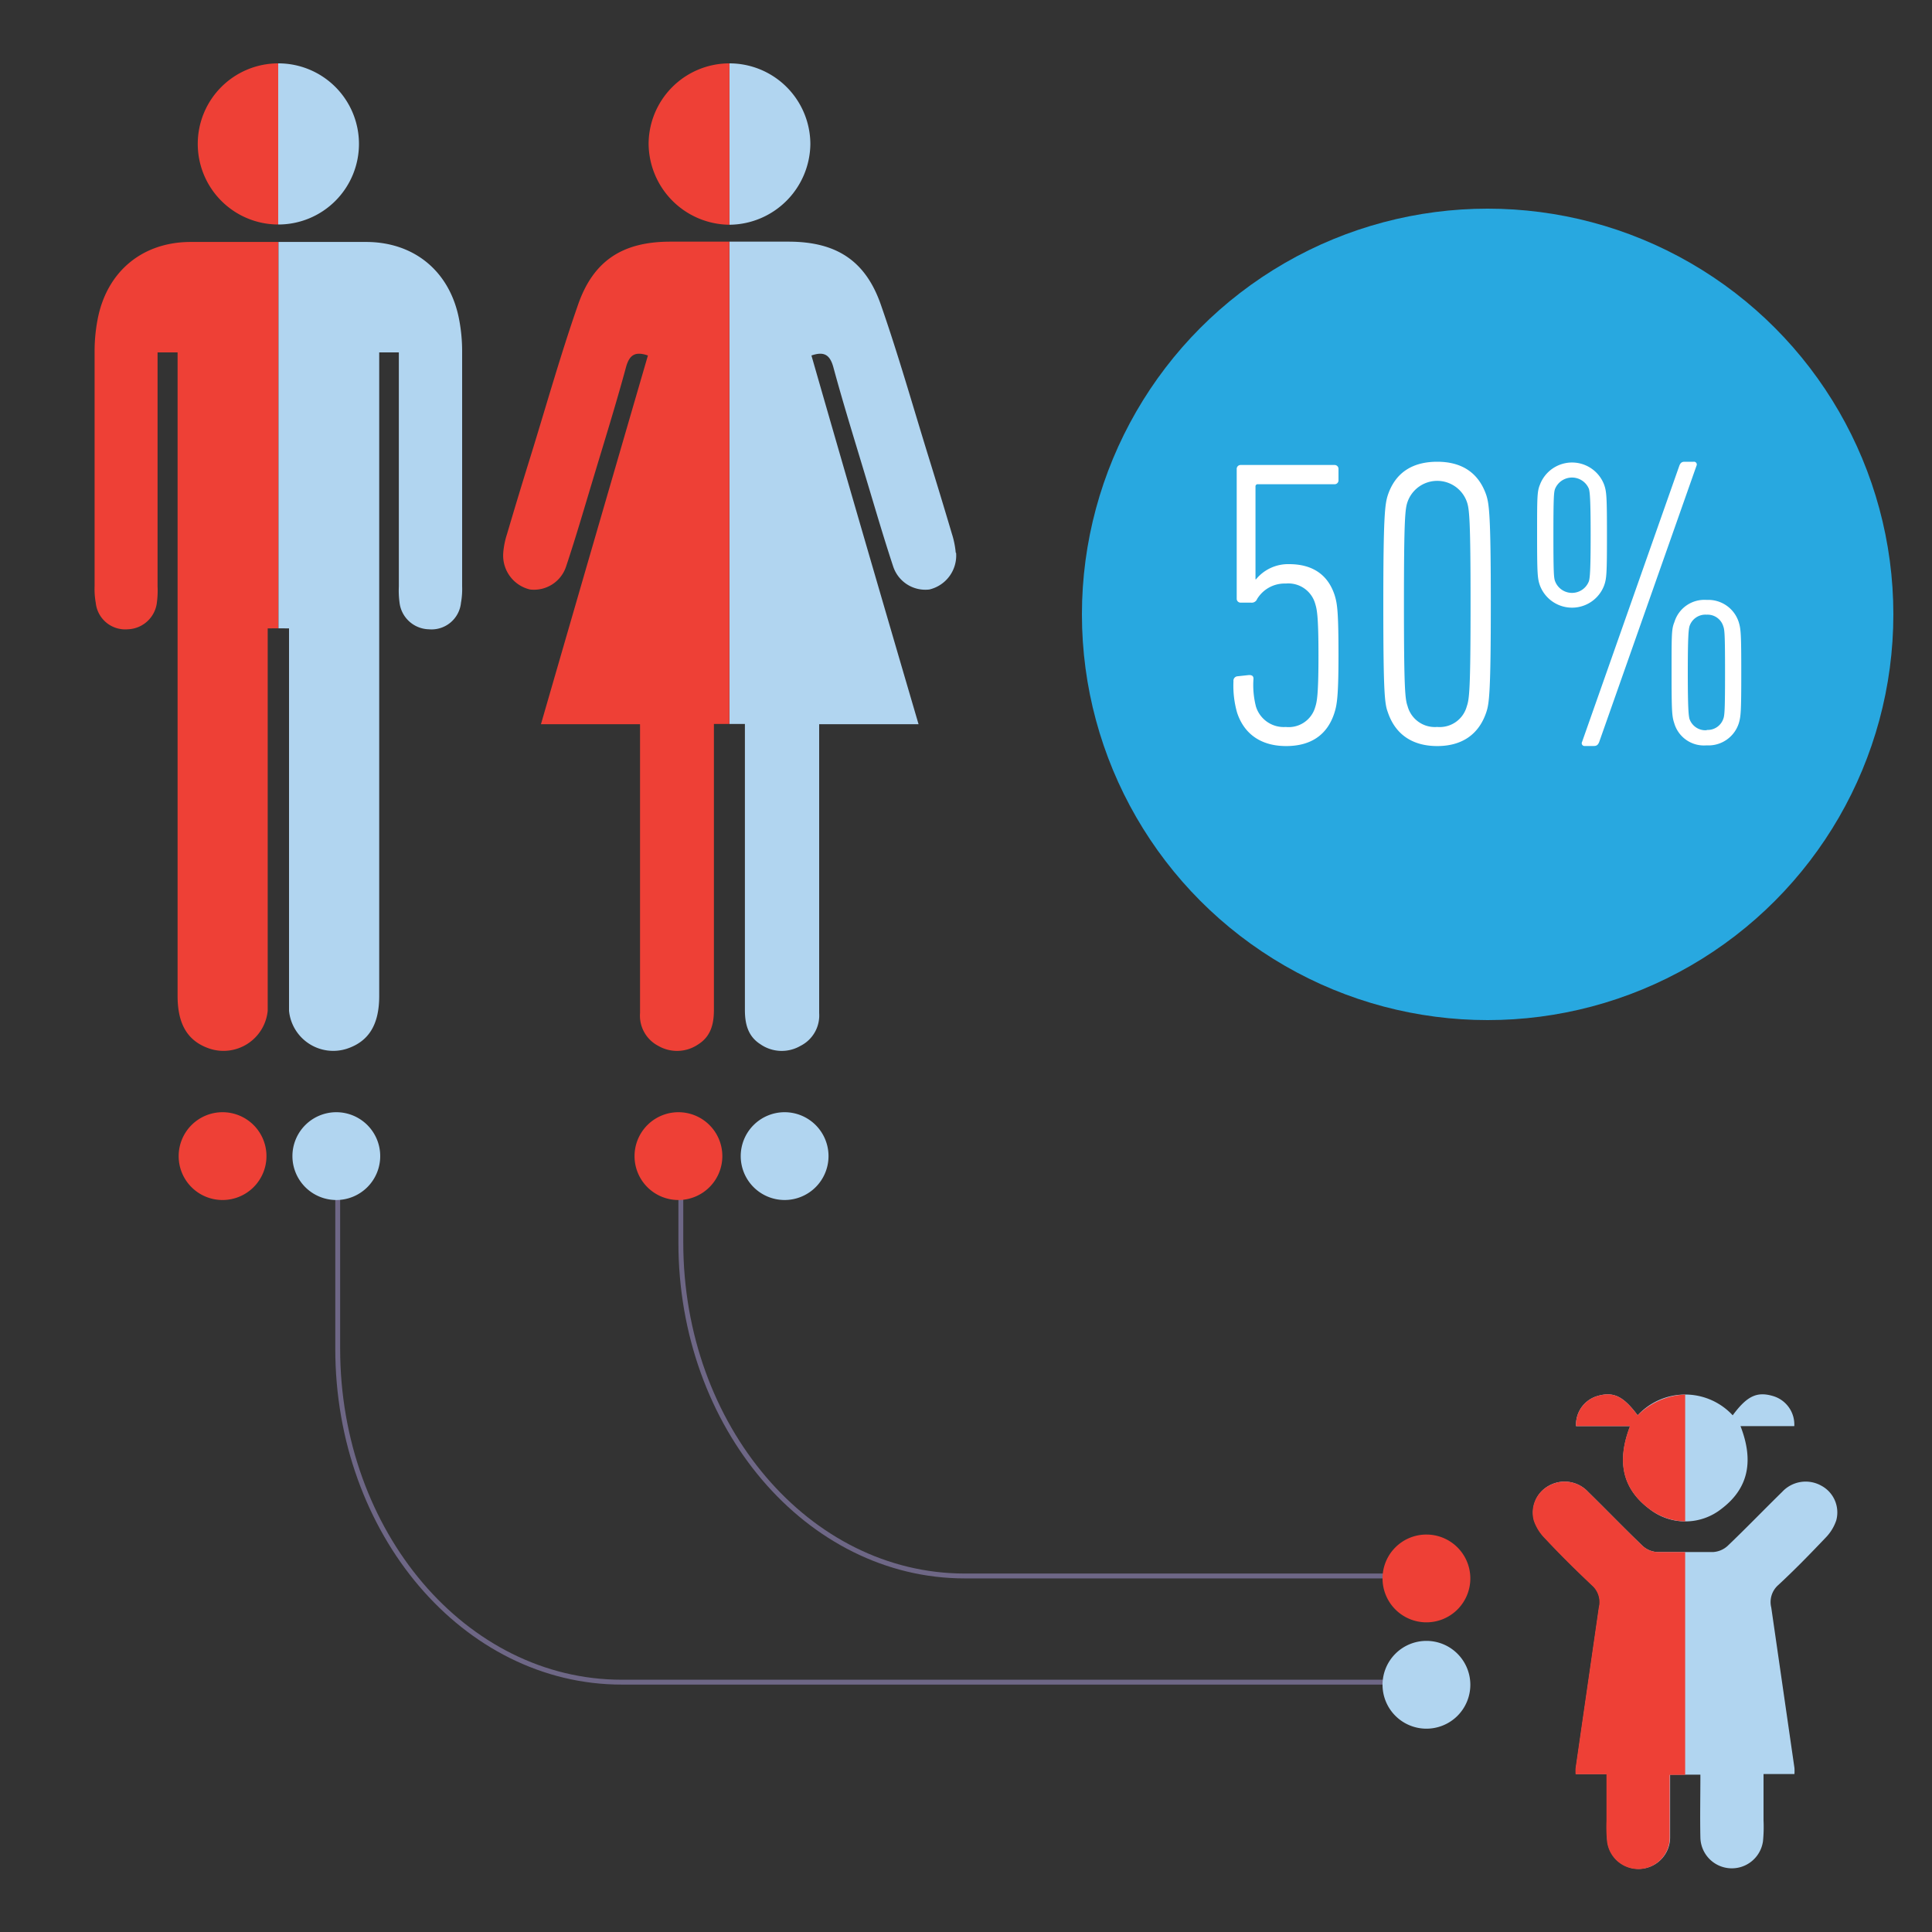
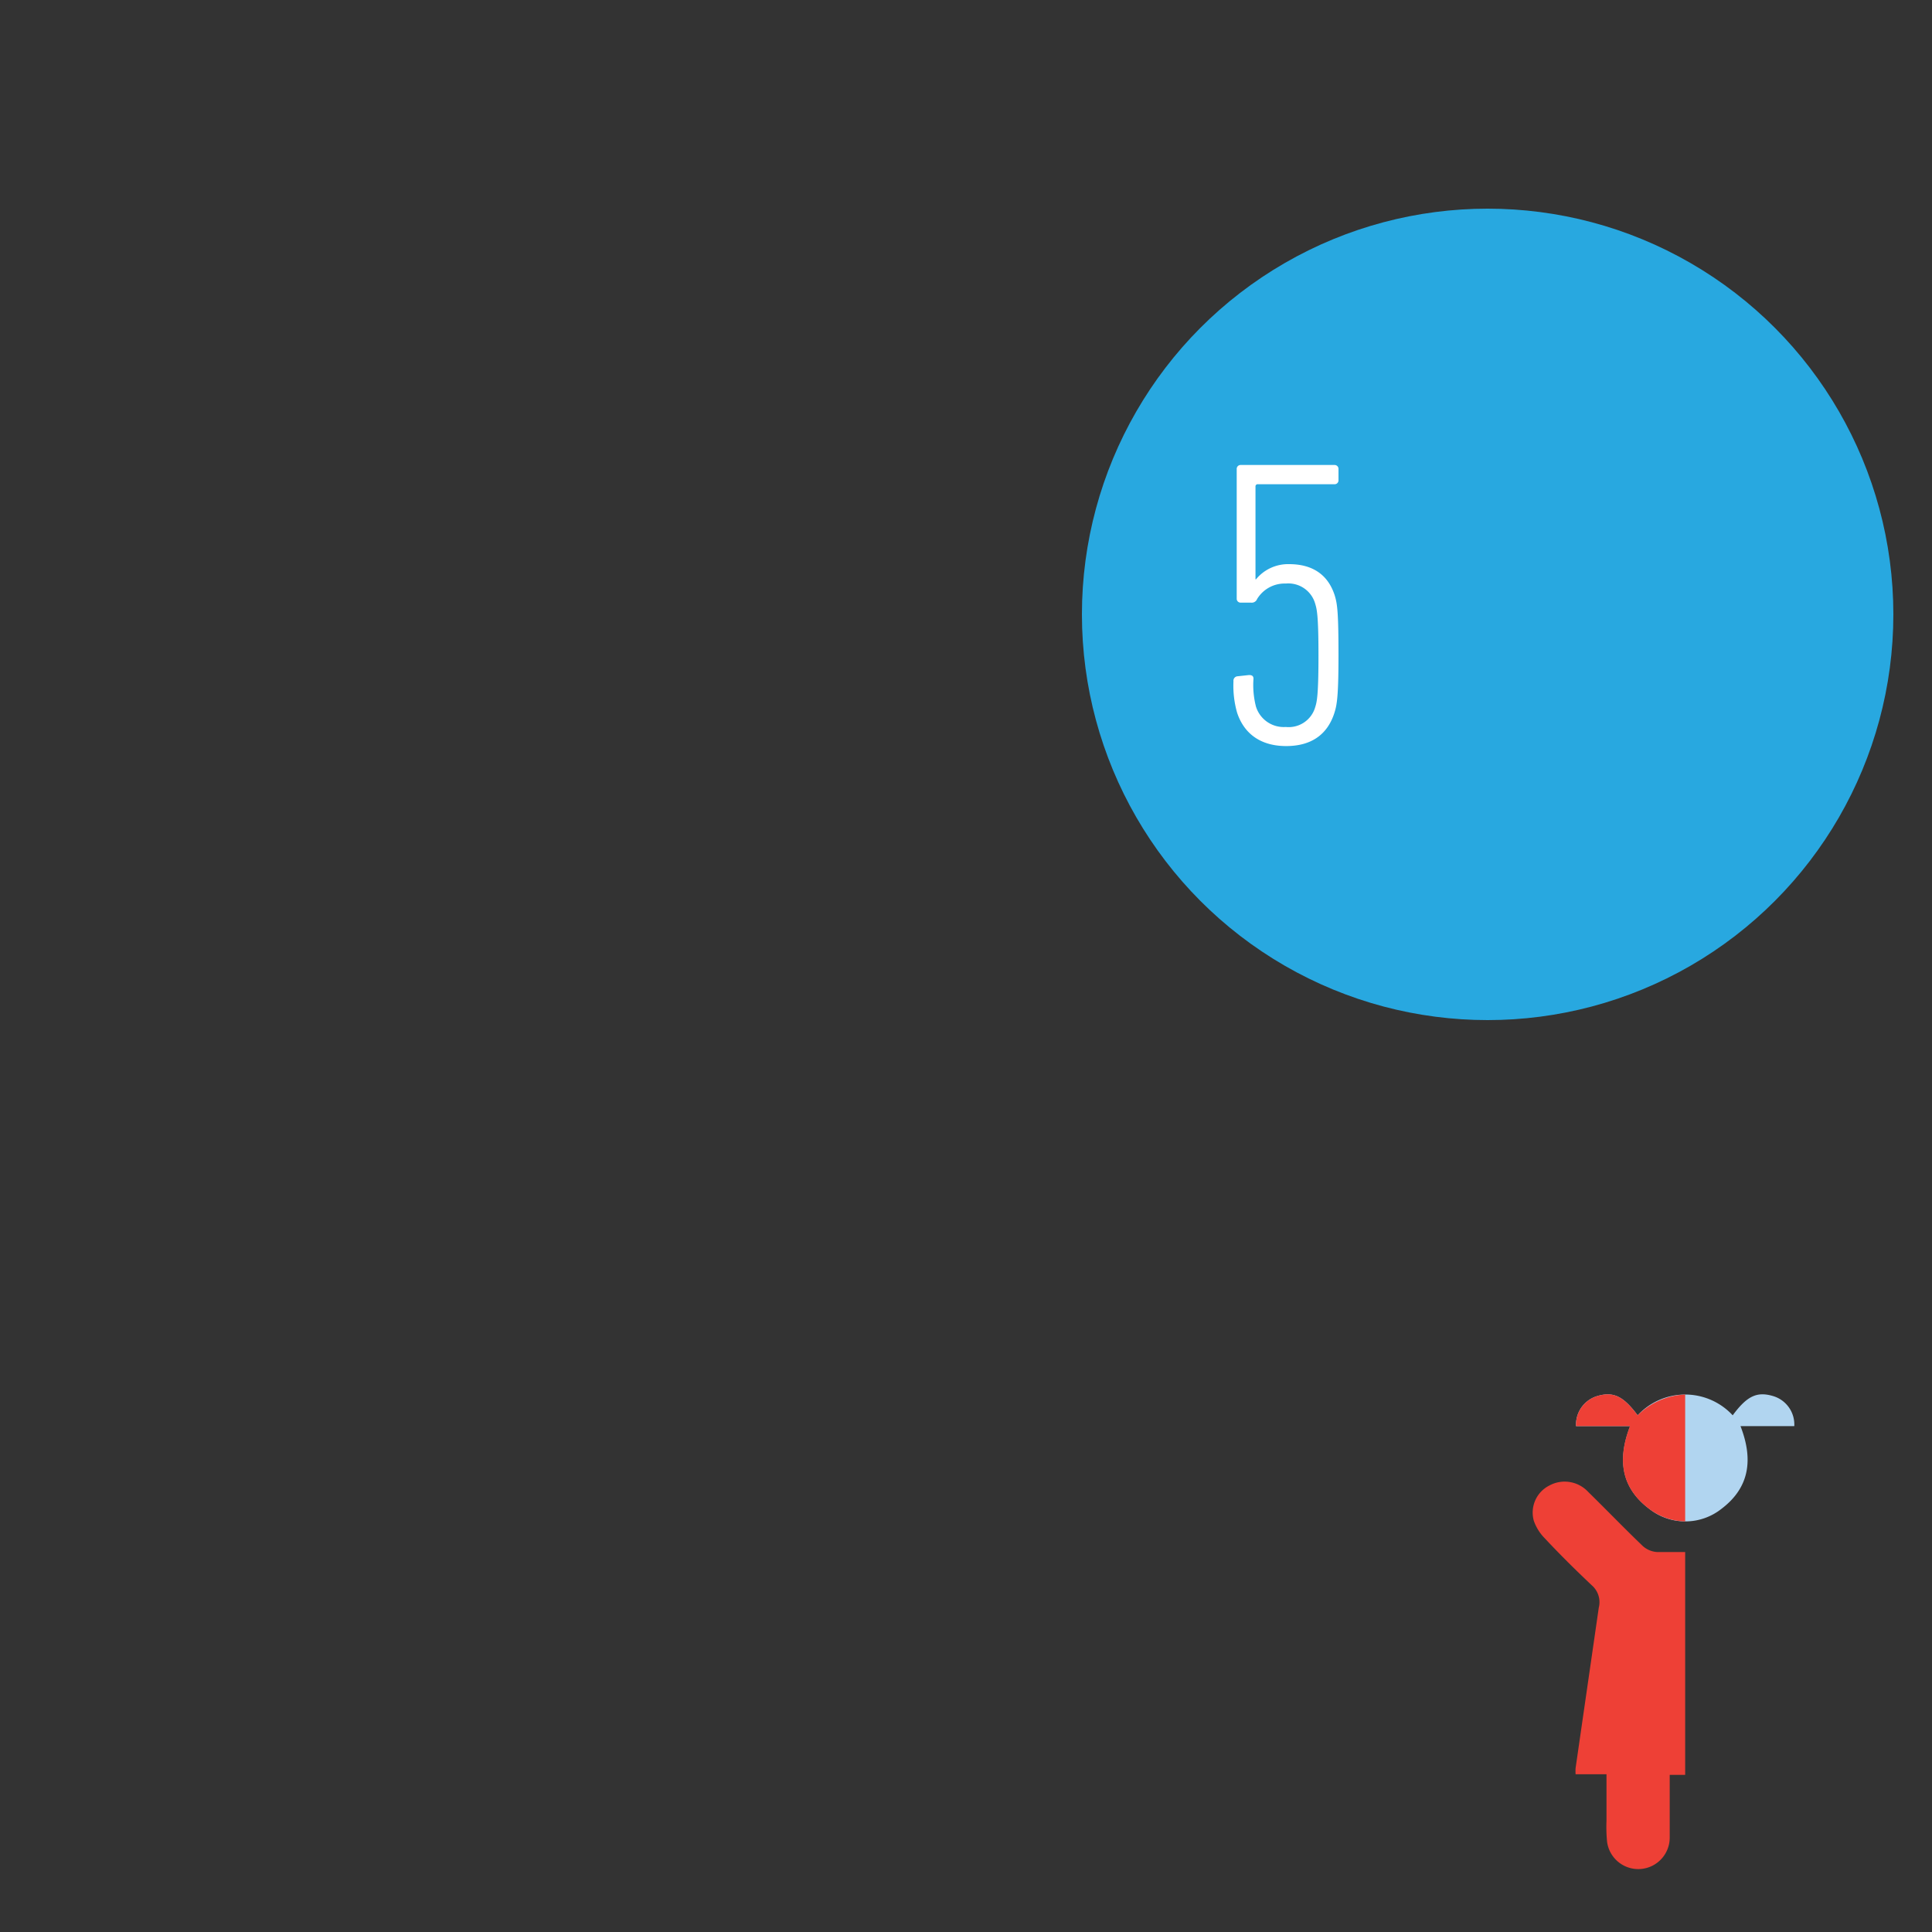
<svg xmlns="http://www.w3.org/2000/svg" id="Layer_1" data-name="Layer 1" viewBox="0 0 250 250">
  <rect x="0" y="0" width="250" height="250" fill="#333333" stroke="none" />
  <defs>
    <style>.cls-1,.cls-3{fill:none;}.cls-2{clip-path:url(#clip-path);}.cls-3{stroke:#6e6786;stroke-width:0.63px;}.cls-4{fill:#b1d5f0;}.cls-5{fill:#ee4036;}.cls-6{fill:#28a8e0;}.cls-7{fill:#fff;}</style>
    <clipPath id="clip-path">
-       <rect class="cls-1" x="12.23" y="8.19" width="225.54" height="233.61" />
-     </clipPath>
+       </clipPath>
  </defs>
  <title>geneaware-inherit-1</title>
  <g class="cls-2">
    <path class="cls-3" d="M43.7,149.6v24.92c0,23.83,16.45,43.15,36.74,43.15H184.58" />
    <path class="cls-3" d="M88.1,149.6v11.19c0,23.82,16.45,43.14,36.74,43.14h59.74" />
    <path class="cls-4" d="M46.45,18.62A10.42,10.42,0,0,0,36,8.2V29.05A10.43,10.43,0,0,0,46.45,18.62M59.8,75.92q0-15.26,0-30.53a21.85,21.85,0,0,0-.38-4c-1.14-6.12-5.64-10-11.87-10.08-3.84,0-7.68,0-11.52,0v50H37.4v2.27q0,22.55,0,45.09c0,.71,0,1.43,0,2.13a5.75,5.75,0,0,0,7.47,4.91c2.85-.94,4.2-3.12,4.2-6.84V45.6h2.54v2.07q0,14.11,0,28.22a11.49,11.49,0,0,0,.08,2,3.92,3.92,0,0,0,3.8,3.54A3.83,3.83,0,0,0,59.65,78a10,10,0,0,0,.15-2.12" />
    <path class="cls-5" d="M25.59,18.62A10.42,10.42,0,0,1,36,8.2V29.05A10.43,10.43,0,0,1,25.59,18.62M12.24,75.92q0-15.26,0-30.53a21.85,21.85,0,0,1,.38-4c1.14-6.12,5.64-10,11.87-10.08,3.84,0,7.68,0,11.52,0v50H34.64v47.36c0,.71,0,1.43,0,2.13a5.75,5.75,0,0,1-7.47,4.91c-2.85-.94-4.19-3.12-4.19-6.84q0-40.47,0-80.94V45.6H20.39v2.07q0,14.11,0,28.22a11.49,11.49,0,0,1-.08,2,3.92,3.92,0,0,1-3.79,3.54A3.83,3.83,0,0,1,12.39,78a10,10,0,0,1-.15-2.12" />
-     <path class="cls-4" d="M104.86,18.64A10.47,10.47,0,0,0,94.39,8.2V29.08h.09a10.56,10.56,0,0,0,10.38-10.45m18.81,52.88a11.18,11.18,0,0,0-.49-2.42Q121.67,64,120.1,58.94c-2-6.47-3.85-13-6.08-19.4-2-5.86-5.85-8.27-12-8.27H94.39V93.68h2v2q0,17.48,0,35c0,1.81.39,3.41,2,4.44a4.84,4.84,0,0,0,5.2.21A4.4,4.4,0,0,0,106,131.1q0-17.58,0-35.15V93.71h12.86C114.15,77.65,109.54,61.81,105,46c1.61-.55,2.39-.13,2.84,1.53,1.31,4.84,2.81,9.63,4.25,14.43,1.14,3.78,2.24,7.57,3.48,11.32a4.38,4.38,0,0,0,4.69,3,4.51,4.51,0,0,0,3.46-4.73" />
    <path class="cls-5" d="M83.93,18.64A10.46,10.46,0,0,1,94.39,8.2V29.08h-.08A10.56,10.56,0,0,1,83.93,18.64M65.12,71.52a10.61,10.61,0,0,1,.49-2.42q1.5-5.09,3.08-10.16c2-6.47,3.84-13,6.07-19.4,2-5.86,5.85-8.27,12-8.27h7.62V93.68h-2v2q0,17.48,0,35c0,1.81-.39,3.41-2,4.44a4.86,4.86,0,0,1-5.21.21,4.41,4.41,0,0,1-2.35-4.24V93.71H70C74.64,77.65,79.24,61.81,83.84,46c-1.61-.55-2.39-.13-2.84,1.53-1.31,4.84-2.81,9.63-4.25,14.43-1.14,3.78-2.24,7.57-3.49,11.32a4.37,4.37,0,0,1-4.68,3,4.51,4.51,0,0,1-3.46-4.73" />
    <path class="cls-5" d="M28.8,155.28a5.68,5.68,0,1,0-5.68-5.68,5.67,5.67,0,0,0,5.68,5.68" />
    <path class="cls-5" d="M87.79,155.28a5.68,5.68,0,1,0-5.68-5.68,5.67,5.67,0,0,0,5.68,5.68" />
    <path class="cls-4" d="M43.51,155.28a5.68,5.68,0,1,0-5.67-5.68,5.68,5.68,0,0,0,5.67,5.68" />
    <path class="cls-4" d="M101.52,155.28a5.68,5.68,0,1,0-5.67-5.68,5.68,5.68,0,0,0,5.67,5.68" />
    <path class="cls-5" d="M178.9,204.25a5.68,5.68,0,1,0,5.68-5.68,5.67,5.67,0,0,0-5.68,5.68" />
    <path class="cls-4" d="M178.9,218a5.68,5.68,0,1,0,5.68-5.67A5.68,5.68,0,0,0,178.9,218" />
  </g>
  <circle class="cls-6" cx="192.5" cy="79.5" r="52.5" />
  <path class="cls-7" d="M159.61,88.15a.57.57,0,0,1,.53-.64l1.48-.16c.37,0,.58.11.58.48a11.16,11.16,0,0,0,.32,3.6,3.76,3.76,0,0,0,3.86,2.64,3.57,3.57,0,0,0,3.8-2.54c.22-.69.43-1.48.43-6.71s-.21-6-.43-6.72a3.61,3.61,0,0,0-3.8-2.59,4.17,4.17,0,0,0-3.71,2,.74.74,0,0,1-.79.47h-1.32a.5.5,0,0,1-.53-.53V60.7a.5.5,0,0,1,.53-.53h12.11a.5.5,0,0,1,.53.53v1.43a.5.5,0,0,1-.53.53h-9.89a.28.28,0,0,0-.32.31v12h.06A5.37,5.37,0,0,1,166.8,73c3.12,0,5.08,1.43,5.92,4.07.32,1.06.48,2.07.48,7.73,0,5.39-.21,6.45-.53,7.45-.9,2.81-3,4.29-6.24,4.29S161,95,160.08,92.22A12.7,12.7,0,0,1,159.61,88.15Z" />
-   <path class="cls-7" d="M179,78.15c0-11.42.21-12.9.58-14.07,1-3,3.28-4.33,6.4-4.33s5.34,1.37,6.35,4.33c.37,1.17.58,2.65.58,14.07s-.21,12.91-.58,14c-1,3-3.28,4.39-6.35,4.39s-5.39-1.38-6.4-4.39C179.17,91.06,179,89.58,179,78.15Zm7,15.92a3.63,3.63,0,0,0,3.81-2.7c.32-.9.48-2.22.48-13.22s-.16-12.32-.48-13.22a4.07,4.07,0,0,0-7.67,0c-.32.9-.47,2.17-.47,13.22s.15,12.32.47,13.22A3.65,3.65,0,0,0,185.94,94.07Z" />
-   <path class="cls-7" d="M199.27,75.77c-.32-.9-.37-1.53-.37-6.5s0-5.66.37-6.56a4.44,4.44,0,0,1,8.3,0c.32.9.37,1.53.37,6.56s-.05,5.6-.37,6.5a4.44,4.44,0,0,1-8.3,0Zm6.34-.58c.11-.42.22-1.11.22-5.92s-.11-5.56-.22-6a2.37,2.37,0,0,0-4.39,0c-.15.42-.21,1.11-.21,6s.06,5.5.21,5.92a2.34,2.34,0,0,0,4.39,0ZM217.3,60.28c.16-.43.37-.53.69-.53h1.16a.36.36,0,0,1,.37.53L206.94,96c-.16.42-.37.53-.69.53h-1.16a.36.36,0,0,1-.37-.53ZM216.3,87c0-5,0-5.61.37-6.51a4.05,4.05,0,0,1,4.18-2.86A4.13,4.13,0,0,1,225,80.53c.27.9.32,1.53.32,6.51s-.05,5.66-.32,6.55a4.12,4.12,0,0,1-4.17,2.86,4,4,0,0,1-4.18-2.86C216.35,92.7,216.3,92.06,216.3,87Zm4.55,7.45A2.13,2.13,0,0,0,223,93c.16-.42.22-1.11.22-6s-.06-5.5-.22-5.93a2.12,2.12,0,0,0-2.16-1.53,2.16,2.16,0,0,0-2.23,1.53c-.1.43-.21,1.11-.21,5.93s.11,5.55.21,6A2.18,2.18,0,0,0,220.85,94.49Z" />
-   <path class="cls-4" d="M237.61,196.74a5.88,5.88,0,0,1-1.38,2.24c-2,2.1-4,4.16-6.13,6.13a2.93,2.93,0,0,0-.9,2.9c1,6.91,2,13.84,3,20.76a6,6,0,0,1,0,.79h-4c0,2.09,0,4.06,0,6a18.52,18.52,0,0,1-.07,2.69,4.07,4.07,0,0,1-8.1-.45c-.06-2.69,0-5.38,0-8.16h-3.92c0,2.78,0,5.47,0,8.16a4.07,4.07,0,0,1-8.11.45,20.06,20.06,0,0,1-.07-2.69c0-2,0-3.94,0-6h-4a6.58,6.58,0,0,1,0-.79q1.5-10.38,3-20.76a2.89,2.89,0,0,0-.9-2.9c-2.12-2-4.14-4-6.13-6.13a6,6,0,0,1-1.38-2.24,3.92,3.92,0,0,1,1.91-4.49,4.15,4.15,0,0,1,5.07.8c2.37,2.32,4.67,4.71,7.06,7a3.06,3.06,0,0,0,1.82.78c1.22,0,2.44,0,3.67,0s2.45,0,3.68,0a3.06,3.06,0,0,0,1.81-.78c2.4-2.29,4.7-4.68,7.07-7a4.14,4.14,0,0,1,5.07-.8A3.92,3.92,0,0,1,237.61,196.74Z" />
  <path class="cls-4" d="M225.22,184.54c1.66,4.28,1.2,7.93-2.46,10.7a7.52,7.52,0,0,1-9.35,0c-3.67-2.77-4.12-6.42-2.47-10.7h-7a3.85,3.85,0,0,1,2.71-3.88c2.12-.64,3.41,0,5.26,2.48a8.38,8.38,0,0,1,12.3,0c1.86-2.51,3.14-3.12,5.26-2.48a3.84,3.84,0,0,1,2.71,3.88Z" />
  <path class="cls-5" d="M210.94,184.54h-7a3.85,3.85,0,0,1,2.71-3.88c2.12-.64,3.41,0,5.26,2.48a9.31,9.31,0,0,1,6.15-2.69v16.42a8,8,0,0,1-4.67-1.63c-3.67-2.77-4.12-6.42-2.47-10.7m-10.48,7.71a4.15,4.15,0,0,1,5.07.8c2.37,2.32,4.67,4.71,7.06,7a3.06,3.06,0,0,0,1.82.78c1.22,0,2.44,0,3.67,0v28.84h-2c0,2.78,0,5.47,0,8.16a4.07,4.07,0,0,1-8.11.45,20.06,20.06,0,0,1-.07-2.69c0-2,0-3.94,0-6h-4a6.58,6.58,0,0,1,0-.79q1.5-10.38,3-20.76a2.89,2.89,0,0,0-.9-2.9c-2.12-2-4.14-4-6.13-6.13a6,6,0,0,1-1.38-2.24,3.92,3.92,0,0,1,1.91-4.49" />
</svg>